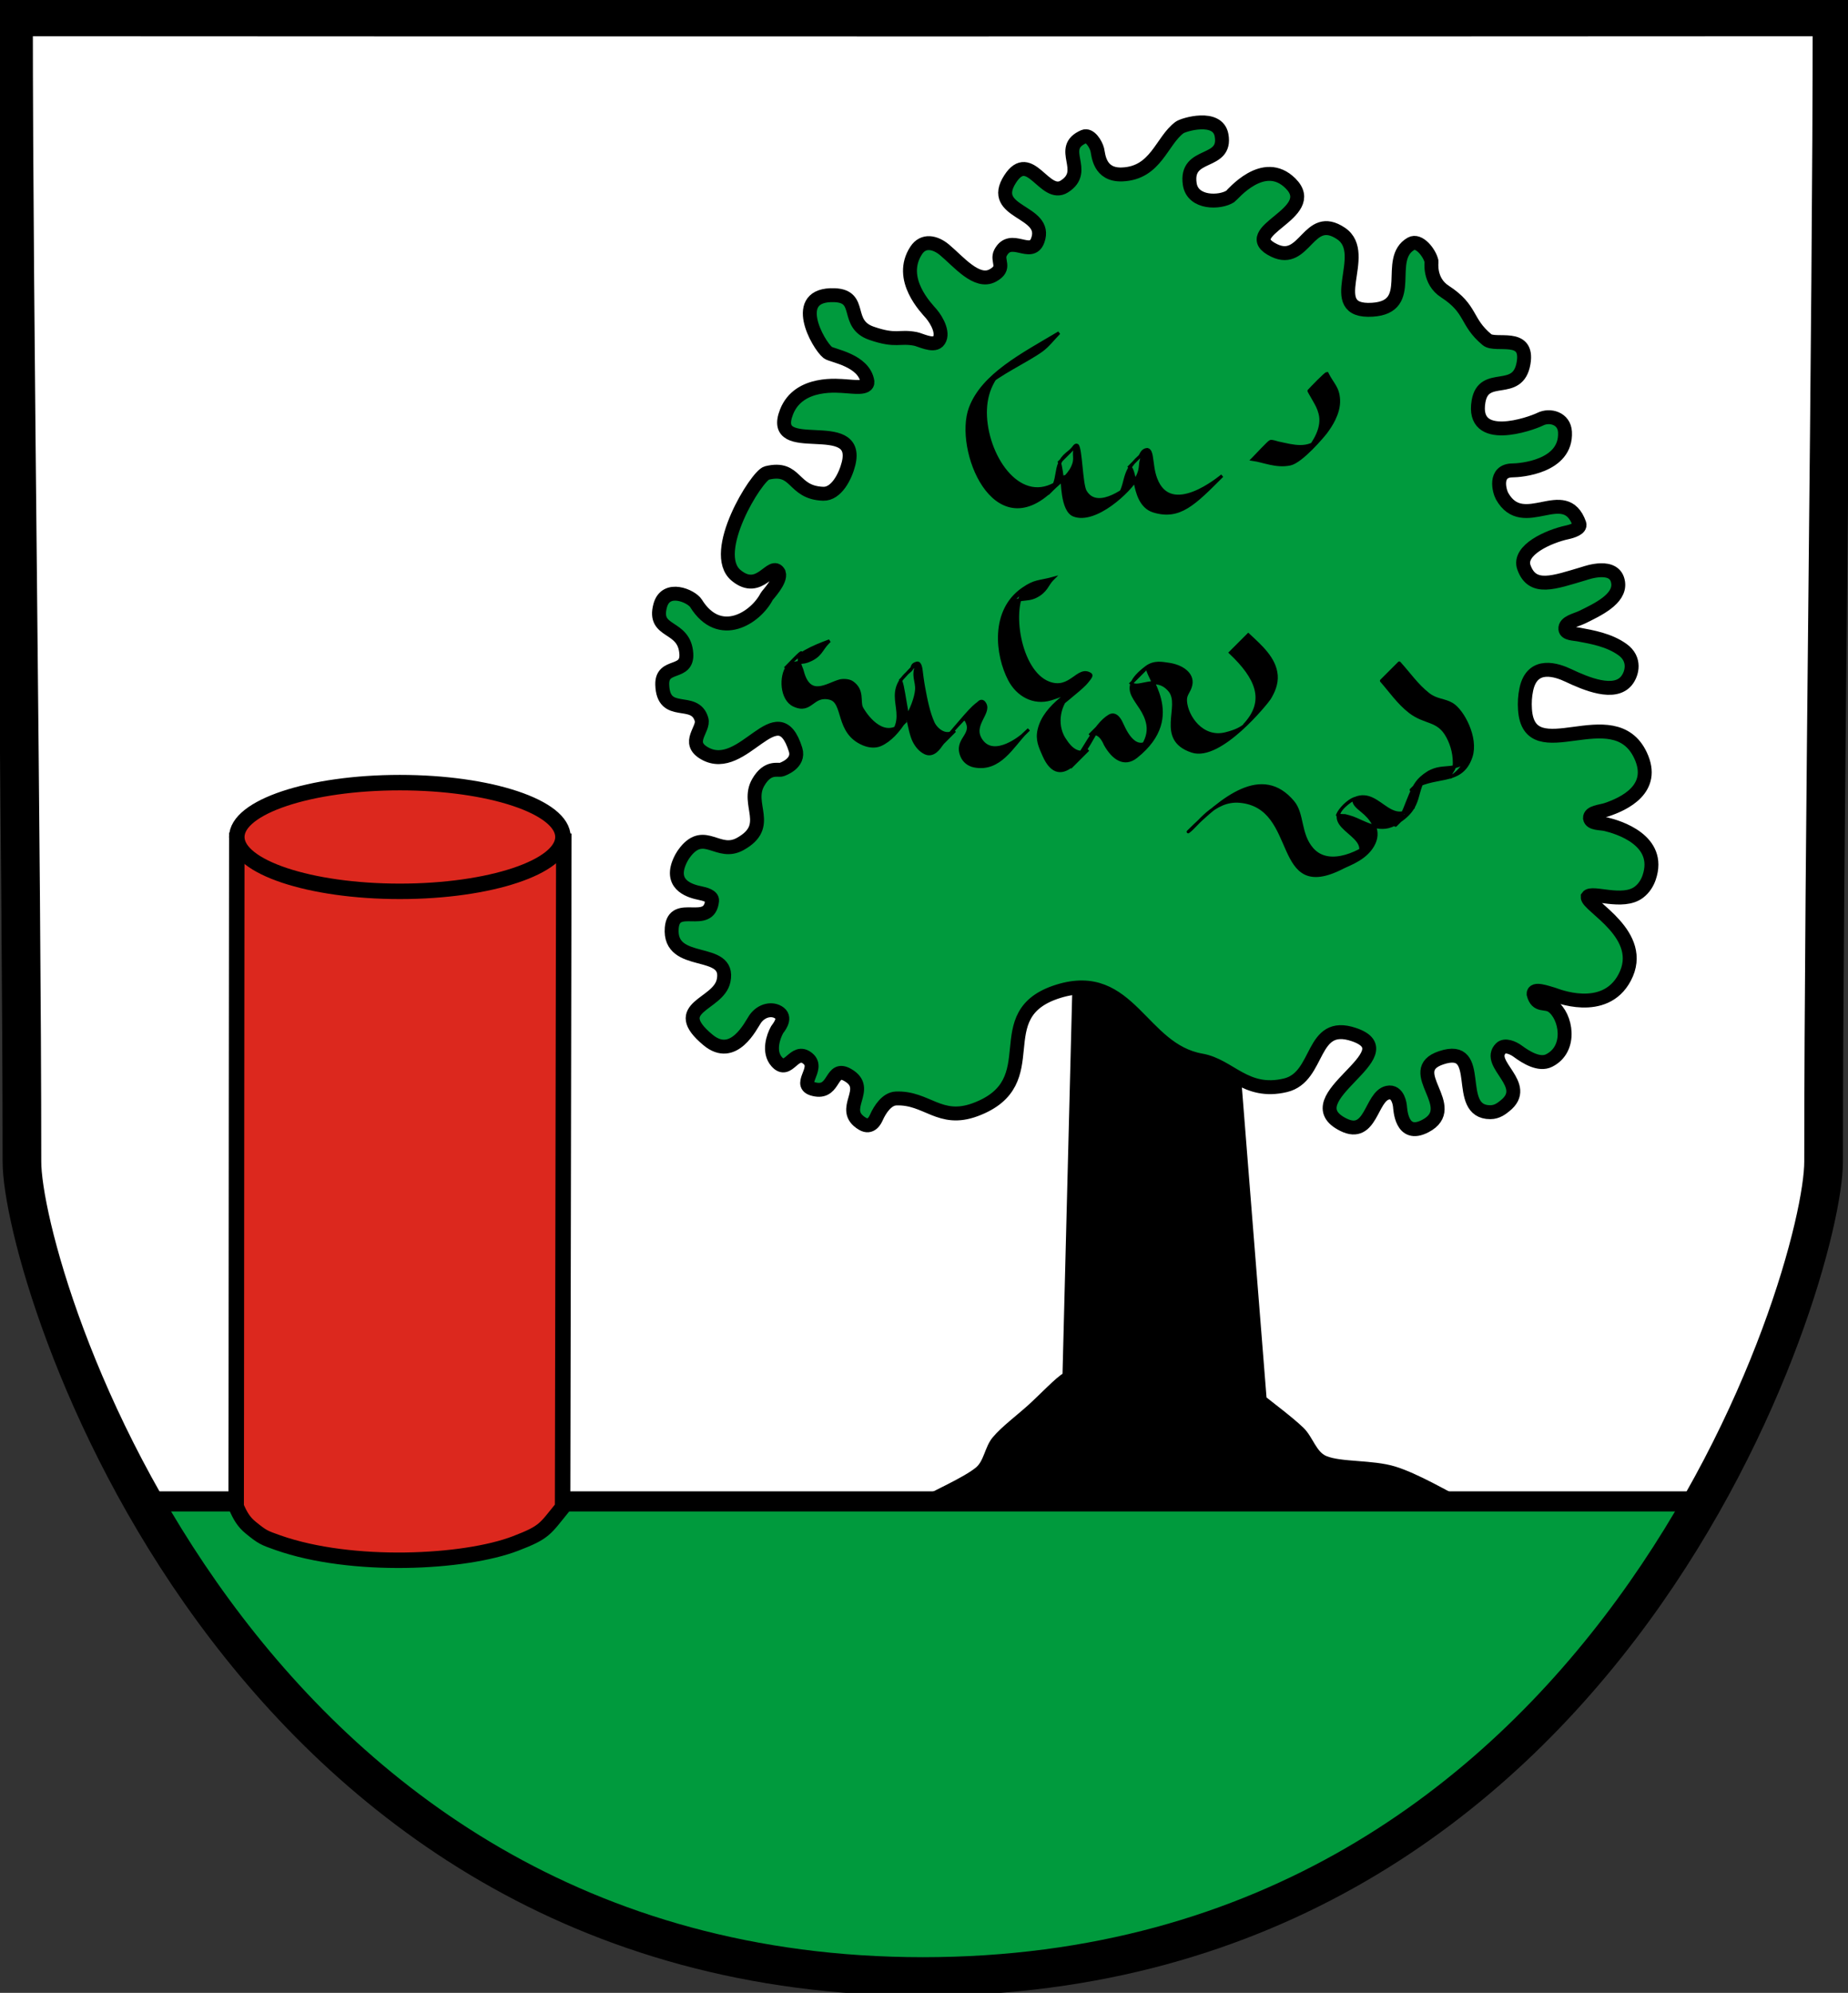
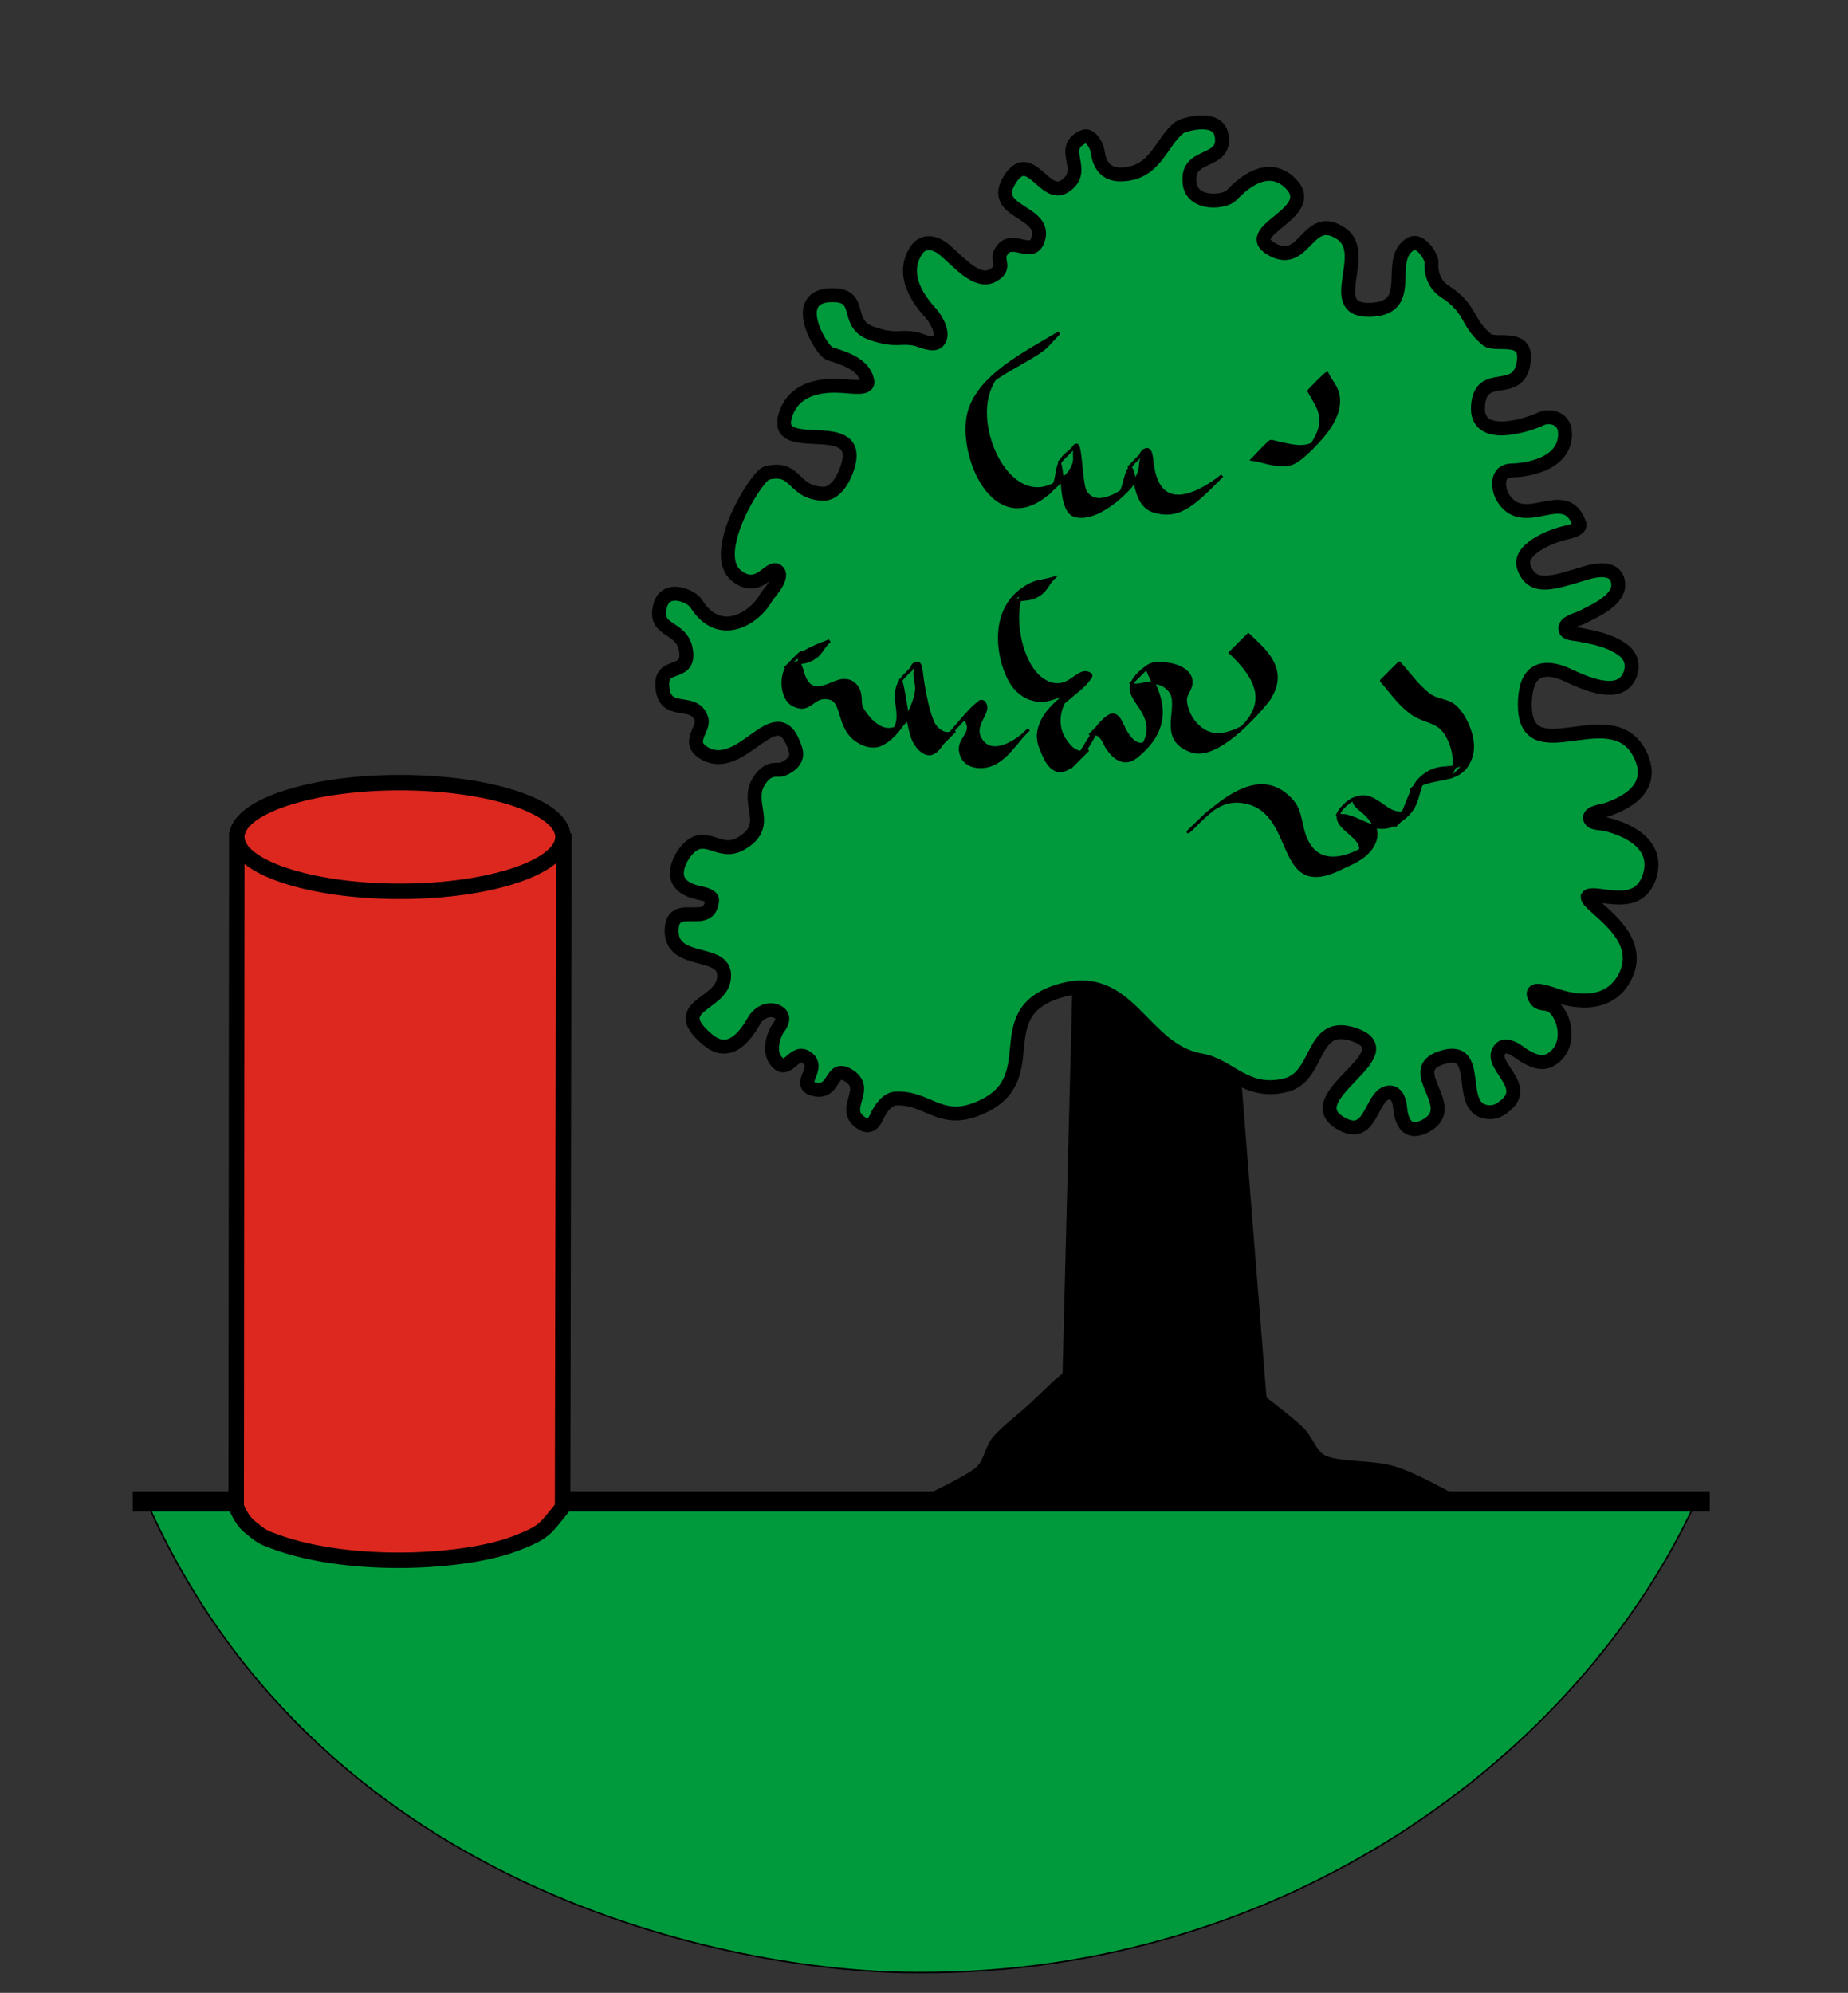
<svg xmlns="http://www.w3.org/2000/svg" version="1.1" width="796.8" height="859.2">
  <rect width="100%" height="100%" fill="#333333" stroke="none" />
  <g id="dp_dp001">
-     <path id="dp_path002" fill="white" fill-rule="evenodd" stroke="black" stroke-width="1.333" d="M 789.907,7.292 C 789.907,138.703 789.353,269.959 789.353,401.369 C 788.873,412.545 786.523,438.788 784.785,457.991 C 779.888,512.105 773.139,570.633 750.463,623.356 C 700.917,738.549 564.928,847.681 397.943,852.168 C 230.681,847.681 94.693,738.549 45.147,623.356 C 22.471,570.633 15.723,512.105 10.825,457.991 C 9.088,438.788 6.736,412.545 6.256,401.369 C 6.256,269.959 6.256,138.548 6.256,7.137 C 267.505,6.896 528.657,7.533 789.907,7.292 Z " />
    <path id="dp_path003" fill="#009a3d" fill-rule="evenodd" stroke="black" stroke-width="0.667" d="M 63.215,647.312 C 139.861,820.784 325.543,851.017 396.755,850.473 C 552.855,851.055 680.541,757.788 731.251,647.312" />
    <path id="dp_path004" fill="#386d37" fill-rule="evenodd" stroke="black" stroke-width="8.667" d="M 737.212,647.312 C 510.077,647.312 284.388,647.312 57.253,647.312" />
    <path id="dp_path005" fill="black" fill-rule="evenodd" stroke="black" stroke-width="2.667" d="M 628.708,646.588 C 624.127,644.419 610.785,636.503 601.22,633.568 C 591.656,630.632 578.005,631.812 571.319,628.976 C 566.381,626.883 564.941,620.293 561.097,616.555 C 556.677,612.256 547.515,605.415 544.799,603.187 C 539.253,533.744 533.707,463.579 528.161,393.412 C 506.941,393.653 485.724,393.893 464.505,394.136 C 462.817,460.443 461.131,526.752 459.441,593.06 C 456.312,594.739 449.329,602.183 444.28,606.752 C 439.216,611.333 432.825,616.057 429.06,620.548 C 425.833,624.397 425.537,630.46 421.692,633.693 C 416.388,638.153 401.912,644.439 397.233,647.312 C 474.391,647.312 551.551,646.588 628.708,646.588 Z " />
    <path id="dp_path006" fill="#009a3d" fill-rule="evenodd" stroke="black" stroke-width="6" d="M 517.889,457.212 C 530.291,459.369 536.995,472.072 554.301,467.9 C 569.356,464.271 564.871,439.608 583.824,446.076 C 607.78,454.252 556.559,473.672 579.239,484.917 C 591.292,490.893 591.021,472.689 598.304,471.107 C 602.957,470.096 603.597,476.764 603.601,476.792 C 603.78,478.044 604.091,490.94 614.532,485.505 C 630.229,477.335 604.607,461.661 621.393,456.055 C 640.707,449.604 626.352,479.556 642.589,479.516 C 645.624,479.508 647.637,477.76 648.852,476.803 C 660.333,467.753 640.343,458.76 647.147,451.969 C 648.865,450.255 652.377,451.733 654.329,453.176 C 658.133,455.987 663.695,459.356 667.925,457.24 C 677.94,452.231 675.281,438.025 669.327,433.803 C 666.321,431.672 662.7,434.221 661.237,428.581 C 661.073,425.708 667.097,428.008 669.869,428.781 C 670.593,428.984 691.773,437.927 700.496,421.471 C 710.252,403.065 684.279,390.611 684.541,386.675 C 686.327,384.043 699.639,390.009 706.653,384.657 C 708.993,382.872 710.329,380.479 711.055,378.355 C 716.563,362.227 697.653,356.595 692.455,355.365 C 690.06,354.799 685.961,355.184 685.547,352.757 C 685.439,350.107 690.112,349.967 692.628,349.128 C 700.179,346.611 714.164,340.168 707.337,325.648 C 695.692,300.88 659.224,332.264 657.52,305.815 C 657.333,302.927 657.483,300.1 658.108,297.177 C 660.688,285.121 671.395,288.92 676.215,291.201 C 683.819,294.8 696.133,300.003 701.357,293.408 C 703.732,290.409 705.327,284.219 699.595,280.083 C 693.776,275.884 686.351,274.639 680.616,273.563 C 678.599,273.184 675.109,273.236 674.935,271.192 C 674.681,268.227 679.569,267.375 682.24,266.061 C 688.649,262.909 698.639,258.301 697.695,251.223 C 696.525,242.455 683.955,246.992 683.04,247.263 C 669.945,251.137 660.735,254.773 657.08,244.647 C 654.368,237.133 667.861,231.205 675.671,229.528 C 677.773,229.076 681.693,227.876 680.973,225.849 C 674.673,208.115 656.825,230.239 647.649,213.896 C 646.525,211.893 643.961,202.835 652.219,202.812 C 655.256,202.804 675.569,201.355 674.773,186.261 C 674.46,180.323 668.235,178.66 664.091,180.723 C 660.009,182.755 634.3,191.855 637.497,173.069 C 639.741,159.884 654.44,170.933 656.912,156.568 C 659.181,143.377 644.825,149.515 641.149,146.456 C 631.803,138.679 634.785,133.327 622.979,125.681 C 615.977,121.148 617.26,112.813 617.248,112.759 C 616.412,108.948 611.784,103.144 608.401,105.089 C 596.795,111.764 611.005,132.344 591.721,133.537 C 569.847,134.891 591.288,109.479 578.227,100.684 C 564.004,91.107 562.819,114.457 549.388,107.975 C 532.337,99.745 569.615,92.2 556.436,79.079 C 544.769,67.463 531.356,84.099 530.477,84.669 C 526.025,87.561 514.243,87.819 512.984,79.34 C 510.88,65.171 529.032,71.315 526.696,58.317 C 525.067,49.249 510.26,53.729 508.596,54.96 C 500.765,60.752 498.497,74.593 483.88,75.205 C 473.827,75.627 473.64,66.591 473.121,64.569 C 472.449,61.951 469.8,57.824 467.32,58.9 C 455.651,63.963 469.659,73.591 458.915,80.399 C 450.411,85.787 444.091,63.965 435.549,77.167 C 425.859,92.144 452.191,90.573 447.447,103.623 C 444.608,111.432 435.852,100.553 431.404,108.957 C 429.508,112.54 434.119,115.451 428.045,118.777 C 421.147,122.556 413.263,112.721 407.212,107.695 C 403.253,104.407 398.125,103.248 395.032,107.983 C 386.971,120.321 399.492,132.885 401.491,135.217 C 404.179,138.355 407.287,144.319 404.392,147.265 C 402.176,149.367 396.777,146.513 394.76,146.121 C 387.588,144.728 386.555,147.416 375.771,143.695 C 364.069,139.657 372.207,127.747 359.839,127.272 C 340.34,126.524 352.68,148.668 356.94,152.023 C 358.676,153.391 372.592,155.211 374.009,164.597 C 374.287,167.796 367.777,166.673 364.569,166.52 C 361.909,166.393 344.459,164.109 339.144,177.572 C 331.12,197.896 371.137,178.729 365.861,199.937 C 364.499,205.413 360.588,213.06 354.948,212.879 C 341.38,212.443 343.828,200.705 330.643,203.924 C 326.239,204.999 305.647,238.364 317.397,248.087 C 327.736,256.641 332.693,241.46 335.825,247.052 C 336.948,250.307 330.9,256.54 330.585,257.152 C 325.891,266.283 310.336,276.553 300.108,260.143 C 298.141,256.987 287.129,252.155 284.68,261.032 C 281.281,273.351 295.125,269.115 295.921,281.871 C 296.499,291.124 285.284,285.884 285.539,295.152 C 285.94,309.767 299.557,300.012 302.475,310.185 C 303.705,314.476 295.583,320.132 303.819,324.805 C 320.547,334.297 335.213,298.139 343.023,323.213 C 344.887,329.199 337.287,331.687 337.023,331.789 C 335.56,332.357 331.115,330.117 326.949,337.287 C 321.361,346.905 333.352,356.084 319.091,363.915 C 309.704,369.069 303.903,357.059 295.691,367.052 C 294.164,368.911 293.211,370.851 292.639,372.411 C 289.123,382.001 298.145,384.292 301.877,385.057 C 303.873,385.467 307.232,386.324 307.028,388.352 C 305.819,400.372 290.621,388.044 289.639,400.087 C 288.22,417.473 315.105,407.849 311.995,422.8 C 309.775,433.468 287.989,433.988 305.257,448.359 C 316.351,457.591 323.792,442.001 325.557,439.424 C 328.273,435.459 333.128,434.479 336.104,436.795 C 339.227,439.225 335.36,443.44 335.075,443.948 C 333.417,446.9 331.141,453.507 334.881,457.741 C 340.019,463.557 342.359,451.441 348.337,456.393 C 353.848,460.959 342.593,468.231 351.763,469.76 C 360.149,471.159 358.141,459.241 365.517,463.475 C 376.083,469.539 361.384,478.201 371.823,484.483 C 375.609,486.761 377.427,482.76 377.86,481.792 C 379.467,478.201 382.428,473.756 386.359,473.603 C 399.695,473.083 405.147,484.129 420.524,478.415 C 452.403,466.568 424.511,437.235 456.381,427.372 C 487.161,417.847 491.824,452.632 517.889,457.212 Z " />
    <path id="dp_path007" fill="black" fill-rule="evenodd" stroke="black" stroke-width="1.333" d="M 456.624,143.488 C 440.789,152.933 423.799,161.559 418.409,175.916 C 411.801,193.521 428.604,235.609 453.792,210.868 C 456.973,207.744 460.601,205.311 462.408,201.499 C 464.385,197.325 462.459,196.433 463.821,192.521 C 464.261,191.343 461.649,194.36 461.396,194.613 C 459.733,196.276 458.068,197.943 456.407,199.604 C 456.952,199.336 457.105,200.636 457.228,201.231 C 457.479,202.447 457.615,203.395 457.867,205.237 C 458.113,207.039 457.853,220.04 462.98,222.053 C 472.215,225.68 487.217,211.603 490.187,205.959 C 492.829,200.935 490.665,200.145 493.408,195.176 C 493.647,194.783 493.896,194.421 494.16,194.092 C 491.979,196.216 489.156,199.075 486.564,201.684 C 487.489,201.143 487.924,202.492 487.964,202.587 C 488.128,202.975 488.295,203.439 488.451,203.984 C 488.892,205.525 489.216,206.928 489.639,208.777 C 490.361,211.939 491.721,218.588 497.452,220.324 C 508.593,223.699 514.868,217.185 526.935,205.119 C 526.153,205.671 504.756,223.873 498.281,206.351 C 497.06,203.045 496.977,200.304 496.392,196.727 C 496.212,195.624 495.824,194.045 494.731,193.815 C 492.293,193.959 492.055,196.229 491.405,196.797 C 482.633,204.471 487.097,209.196 480.609,216.017 C 483.168,213.459 485.725,210.901 488.283,208.344 C 487.384,209.156 473.472,221.199 467.927,211.904 C 466.109,208.859 466.019,193.093 464.424,191.991 C 463.563,191.568 462.891,193.149 462.196,193.811 C 461.3,194.664 461.028,194.827 459.983,195.695 C 453.572,201.017 457.901,207.029 451.739,212.919 C 454.297,210.36 456.855,207.803 459.412,205.245 C 443.113,220.351 427.748,201.516 425.217,182.975 C 423.989,173.977 425.76,165.775 432.247,159.064 C 429.688,161.623 427.131,164.18 424.573,166.737 C 430.335,161.337 442.796,155.567 448.951,151.161 C 451.876,149.068 453.96,146.183 456.624,143.488 Z " />
    <path id="dp_path008" fill="black" fill-rule="evenodd" stroke="black" stroke-width="1.333" d="M 540.093,198.035 C 545.049,198.76 550.207,201.252 556.201,200.039 C 561.145,199.039 570.587,187.811 571.681,186.339 C 572.855,184.761 574.2,182.752 575.173,180.707 C 576.355,178.223 577.267,175.427 577.135,172.409 C 576.903,167.119 574.505,165.724 572.16,161.033 C 571.531,161.045 565.371,167.427 564.399,168.523 C 564.363,168.563 564.693,169.116 564.999,169.656 C 565.536,170.605 566.011,171.38 566.711,172.645 C 567.727,174.483 568.52,175.735 569.18,178.248 C 570.835,184.547 566.509,190.648 564.008,194.012 C 563.317,194.94 562.589,195.803 561.8,196.628 C 564.359,194.069 566.916,191.512 569.473,188.955 C 563.892,194.389 557.704,192.4 551.165,191.013 C 550.204,190.809 548.592,190.135 547.767,190.361 C 547.144,190.532 541.413,196.715 540.477,197.651 C 540.349,197.779 540.221,197.907 540.093,198.035 Z " />
    <path id="dp_path009" fill="black" fill-rule="evenodd" stroke="black" stroke-width="1.333" d="M 357.668,276.297 C 349.921,279.175 343.823,281.923 339.687,287.281 C 336.443,291.484 336.82,301.453 342.343,304.025 C 349.837,307.516 350.167,299.141 357.809,301.028 C 364.496,302.679 360.488,315.776 372.216,320.717 C 374.381,321.629 377.144,322.121 379.624,321.045 C 387.859,317.473 394.624,304.287 395.207,297.481 C 395.54,293.593 393.207,291.404 395.563,286.157 C 395.032,286.148 393.732,287.532 393.287,287.967 C 391.632,289.581 389.865,291.703 388.041,293.549 C 388.321,293.443 388.503,293.973 388.592,294.26 C 388.709,294.636 388.907,295.304 389.049,296.001 C 390.576,303.463 391.904,315.152 394.132,319.512 C 395.232,321.665 396.772,323.535 398.892,324.56 C 402.515,326.312 405.105,322.101 405.764,321.201 C 409.337,316.319 415.779,309.611 421.535,303.696 C 418.976,306.255 416.419,308.812 413.861,311.369 C 414.151,311.101 414.597,310.697 414.953,310.424 C 415.372,310.103 416.029,309.839 416.548,310.501 C 420.472,317.091 411.54,318.597 414.815,326.095 C 415.687,328.092 417.581,329.731 420.076,330.217 C 431.052,332.359 436.453,321.663 442.417,315.592 C 439.859,318.151 437.301,320.708 434.744,323.265 C 437.564,320.483 440.543,317.529 443.603,314.491 C 440.769,317.013 437.057,320.911 433.685,324.325 C 436.244,321.767 438.801,319.209 441.359,316.652 C 440.439,317.519 428.968,327.041 423.292,319.569 C 417.849,312.404 428.301,306.959 423.964,302.621 C 422.856,301.859 421.96,303.087 421.845,303.169 C 421.208,303.628 420.472,304.223 419.693,304.963 C 415.845,308.62 408.091,318.475 404.016,322.732 C 406.575,320.173 409.132,317.616 411.689,315.059 C 407.919,318.237 403.609,314.571 402.284,311.639 C 400.339,307.336 399.251,301.957 398.185,296.167 C 397.727,293.671 397.291,290.217 397.184,289.273 C 397.097,288.509 396.988,287.768 396.676,286.939 C 396.563,286.636 396.177,285.756 395.401,285.897 C 392.687,286.537 393.859,287.939 392.475,289.061 C 379.291,299.756 393.58,307.381 382.996,318.361 C 385.555,315.803 388.112,313.245 390.669,310.688 C 389.177,312.101 388.241,312.795 386.701,313.615 C 378.819,317.812 371.937,306.235 371.425,305.084 C 370.207,302.344 372.219,297.637 367.452,294.293 C 365.904,293.207 363.211,293.295 362.156,293.58 C 356.633,295.075 348.939,301.411 345.855,289.212 C 345.456,287.637 343.628,285.196 345.384,281.684 C 346.312,280 339.683,287.005 338.52,288.168 C 342.385,284.821 345.339,286.041 347.943,285.107 C 353.883,282.975 353.937,280.052 356.859,277.111 C 357.128,276.84 357.4,276.568 357.668,276.297 Z " />
    <path id="dp_path010" fill="black" fill-rule="evenodd" stroke="black" stroke-width="1.333" d="M 454.02,249.388 C 447.672,251.107 446.377,250.305 441.108,253.923 C 427.483,263.276 429.744,282.417 435.32,293.052 C 438.708,299.515 445.515,303.601 453.137,301.303 C 454.123,301.005 457.547,299.893 459.297,298.969 C 460.193,298.496 460.752,298.168 462.249,298.488 C 462.631,298.569 462.453,299.364 462.193,299.655 C 464.752,297.096 467.309,294.539 469.867,291.981 C 463.199,297.648 450.613,303.804 448.051,314.596 C 447.004,319.001 448.536,322.019 450.085,325.576 C 457.487,342.571 468.797,322.195 471.125,318.065 C 473.245,314.305 475.42,311.536 477.516,309.331 C 474.957,311.889 472.4,314.447 469.843,317.004 C 474.032,314.163 476.508,320.801 476.603,320.969 C 479.917,326.853 484.703,330.369 489.903,326.217 C 512.143,308.46 492.777,290.627 494.947,287.407 C 492.625,289.72 490.268,292.083 487.728,294.623 C 490.899,297.596 498.347,290.529 504.351,297.685 C 509.905,304.307 498.528,318.719 513.988,323.841 C 526.201,327.888 546.385,302.615 547.3,301.121 C 548.936,298.449 550.553,294.953 550.249,291.152 C 549.668,283.885 543.429,278.571 538.219,273.693 C 535.66,276.252 533.103,278.809 530.545,281.367 C 541.812,292.029 546.579,302.112 536.468,312.735 C 539.027,310.176 541.584,307.619 544.141,305.061 C 537.583,311.708 537.151,314.172 528.5,316.359 C 518.331,318.929 511.535,308.983 511.129,302.241 C 510.943,299.132 512.795,298.393 513.448,295.223 C 514.401,290.596 509.624,287.124 503.564,286.352 C 501.36,286.071 497.7,285.151 494.297,287.721 C 480.095,298.452 493.02,301.393 494.927,312.385 C 496.207,319.765 489.491,325.56 488.176,326.868 C 490.735,324.309 493.292,321.752 495.849,319.195 C 488.727,325.252 484.351,313.347 483.465,311.716 C 483.335,311.476 481.439,306.869 478.347,308.697 C 471.744,312.6 466.784,325.077 461.46,330.905 C 464.019,328.347 466.576,325.789 469.133,323.232 C 463.923,327.032 459.595,319.681 459.432,319.465 C 455.011,313.595 456.001,304.801 461.012,299.504 C 458.453,302.063 455.896,304.62 453.339,307.177 C 456.479,304.368 465.109,297.683 467.768,294.908 C 468.311,294.343 468.837,293.707 469.391,292.977 C 469.861,292.357 470.767,291.295 470.183,290.78 C 464.793,287.123 461.703,298.119 452.161,294.479 C 439.257,289.556 435.133,261.593 442.113,253.451 C 439.555,256.009 436.997,258.567 434.44,261.124 C 438.921,257.275 442.471,259.14 446.436,257.22 C 451.127,254.949 451.464,251.96 453.629,249.78 C 453.76,249.649 453.889,249.519 454.02,249.388 Z " />
    <path id="dp_path011" fill="black" fill-rule="evenodd" stroke="black" stroke-width="1.333" stroke-linejoin="round" stroke-linecap="round" d="M 512.316,358.621 C 516.375,355.805 523.209,344.42 534.601,345.463 C 560.916,347.871 548.268,389.76 579.037,373.881 C 581.807,372.452 589.484,370.007 592.457,363.413 C 595.155,357.433 590.832,352.432 587.368,349.657 C 584.884,347.667 583.161,346.055 583.989,344.316 C 581.381,345.268 577.684,348.849 576.709,351.433 C 576.655,351.64 579.791,351.633 579.888,351.656 C 581.017,351.919 582.237,352.293 583.281,352.649 C 587.076,353.943 594.541,359.097 601.129,355.412 C 614.504,347.929 608.799,340.767 616.141,332.9 C 613.583,335.459 611.025,338.016 608.468,340.573 C 617.705,333.312 630.001,339.131 634.253,326.188 C 636.903,318.124 630.687,306.473 626.1,303.696 C 622.752,301.669 619.415,302.151 615.807,299.315 C 610.895,295.455 607.699,290.695 603.321,285.845 C 600.763,288.404 598.205,290.961 595.648,293.519 C 599.199,297.509 602.997,303.085 607.979,306.901 C 614.628,311.995 620.128,309.939 624.231,317.636 C 626.248,321.421 627.368,325.799 627.004,330.663 C 626.888,332.208 624.736,333.651 625.429,335.037 C 628.412,333.712 631.115,329.587 632.992,327.66 C 625.264,333.8 620.952,328.049 612.716,335.459 C 607.465,340.183 606.296,350.765 601.72,355.792 C 604.279,353.233 606.836,350.676 609.393,348.119 C 609.152,348.308 608.919,348.493 608.689,348.661 C 597.432,356.908 592.964,334.964 579.637,347.472 C 569.172,357.295 593.673,360.247 584.756,370.279 C 587.315,367.72 589.872,365.163 592.429,362.605 C 587.841,366.655 573.403,374.863 565.719,366.079 C 560.107,359.664 561.843,351.027 557.493,345.831 C 544.132,329.868 527.132,343.984 512.316,358.621 Z " />
    <path id="dp_path012" fill="#dc281e" fill-rule="evenodd" stroke="black" stroke-width="6.667" d="M 102.101,359.052 C 101.977,441.548 101.961,526.66 101.88,609.876 C 101.867,623.147 101.849,636.373 101.829,649.531 C 103.476,653.401 105.053,656.157 108.087,658.628 C 113.129,662.736 113.815,663.003 119.856,665.131 C 151.62,676.32 200.145,673.96 222.303,665.452 C 234.948,660.596 234.86,659.363 242.572,649.879 C 242.7,554.331 242.976,454.916 243.104,359.369" />
    <path id="dp_path013" fill="#dc281e" fill-rule="evenodd" stroke="black" stroke-width="6.667" d="M 172.412,337.424 C 211.244,337.424 242.723,347.917 242.723,360.86 C 242.723,373.801 211.244,384.295 172.412,384.295 C 133.581,384.295 102.101,373.801 102.101,360.86 C 102.101,347.917 133.581,337.424 172.412,337.424 Z " />
-     <path id="dp_path014" fill="none" fill-rule="evenodd" stroke="black" stroke-width="16.667" d="M 789.907,7.292 C 789.907,138.703 786.275,369.28 786.275,500.691 C 786.435,548.927 696.129,852.081 397.943,852.168 C 100.401,852.081 9.296,548.927 9.456,500.691 C 9.456,369.28 5.824,138.703 5.824,7.292 C 136.475,7.413 659.256,7.413 789.907,7.292 Z " />
  </g>
</svg>